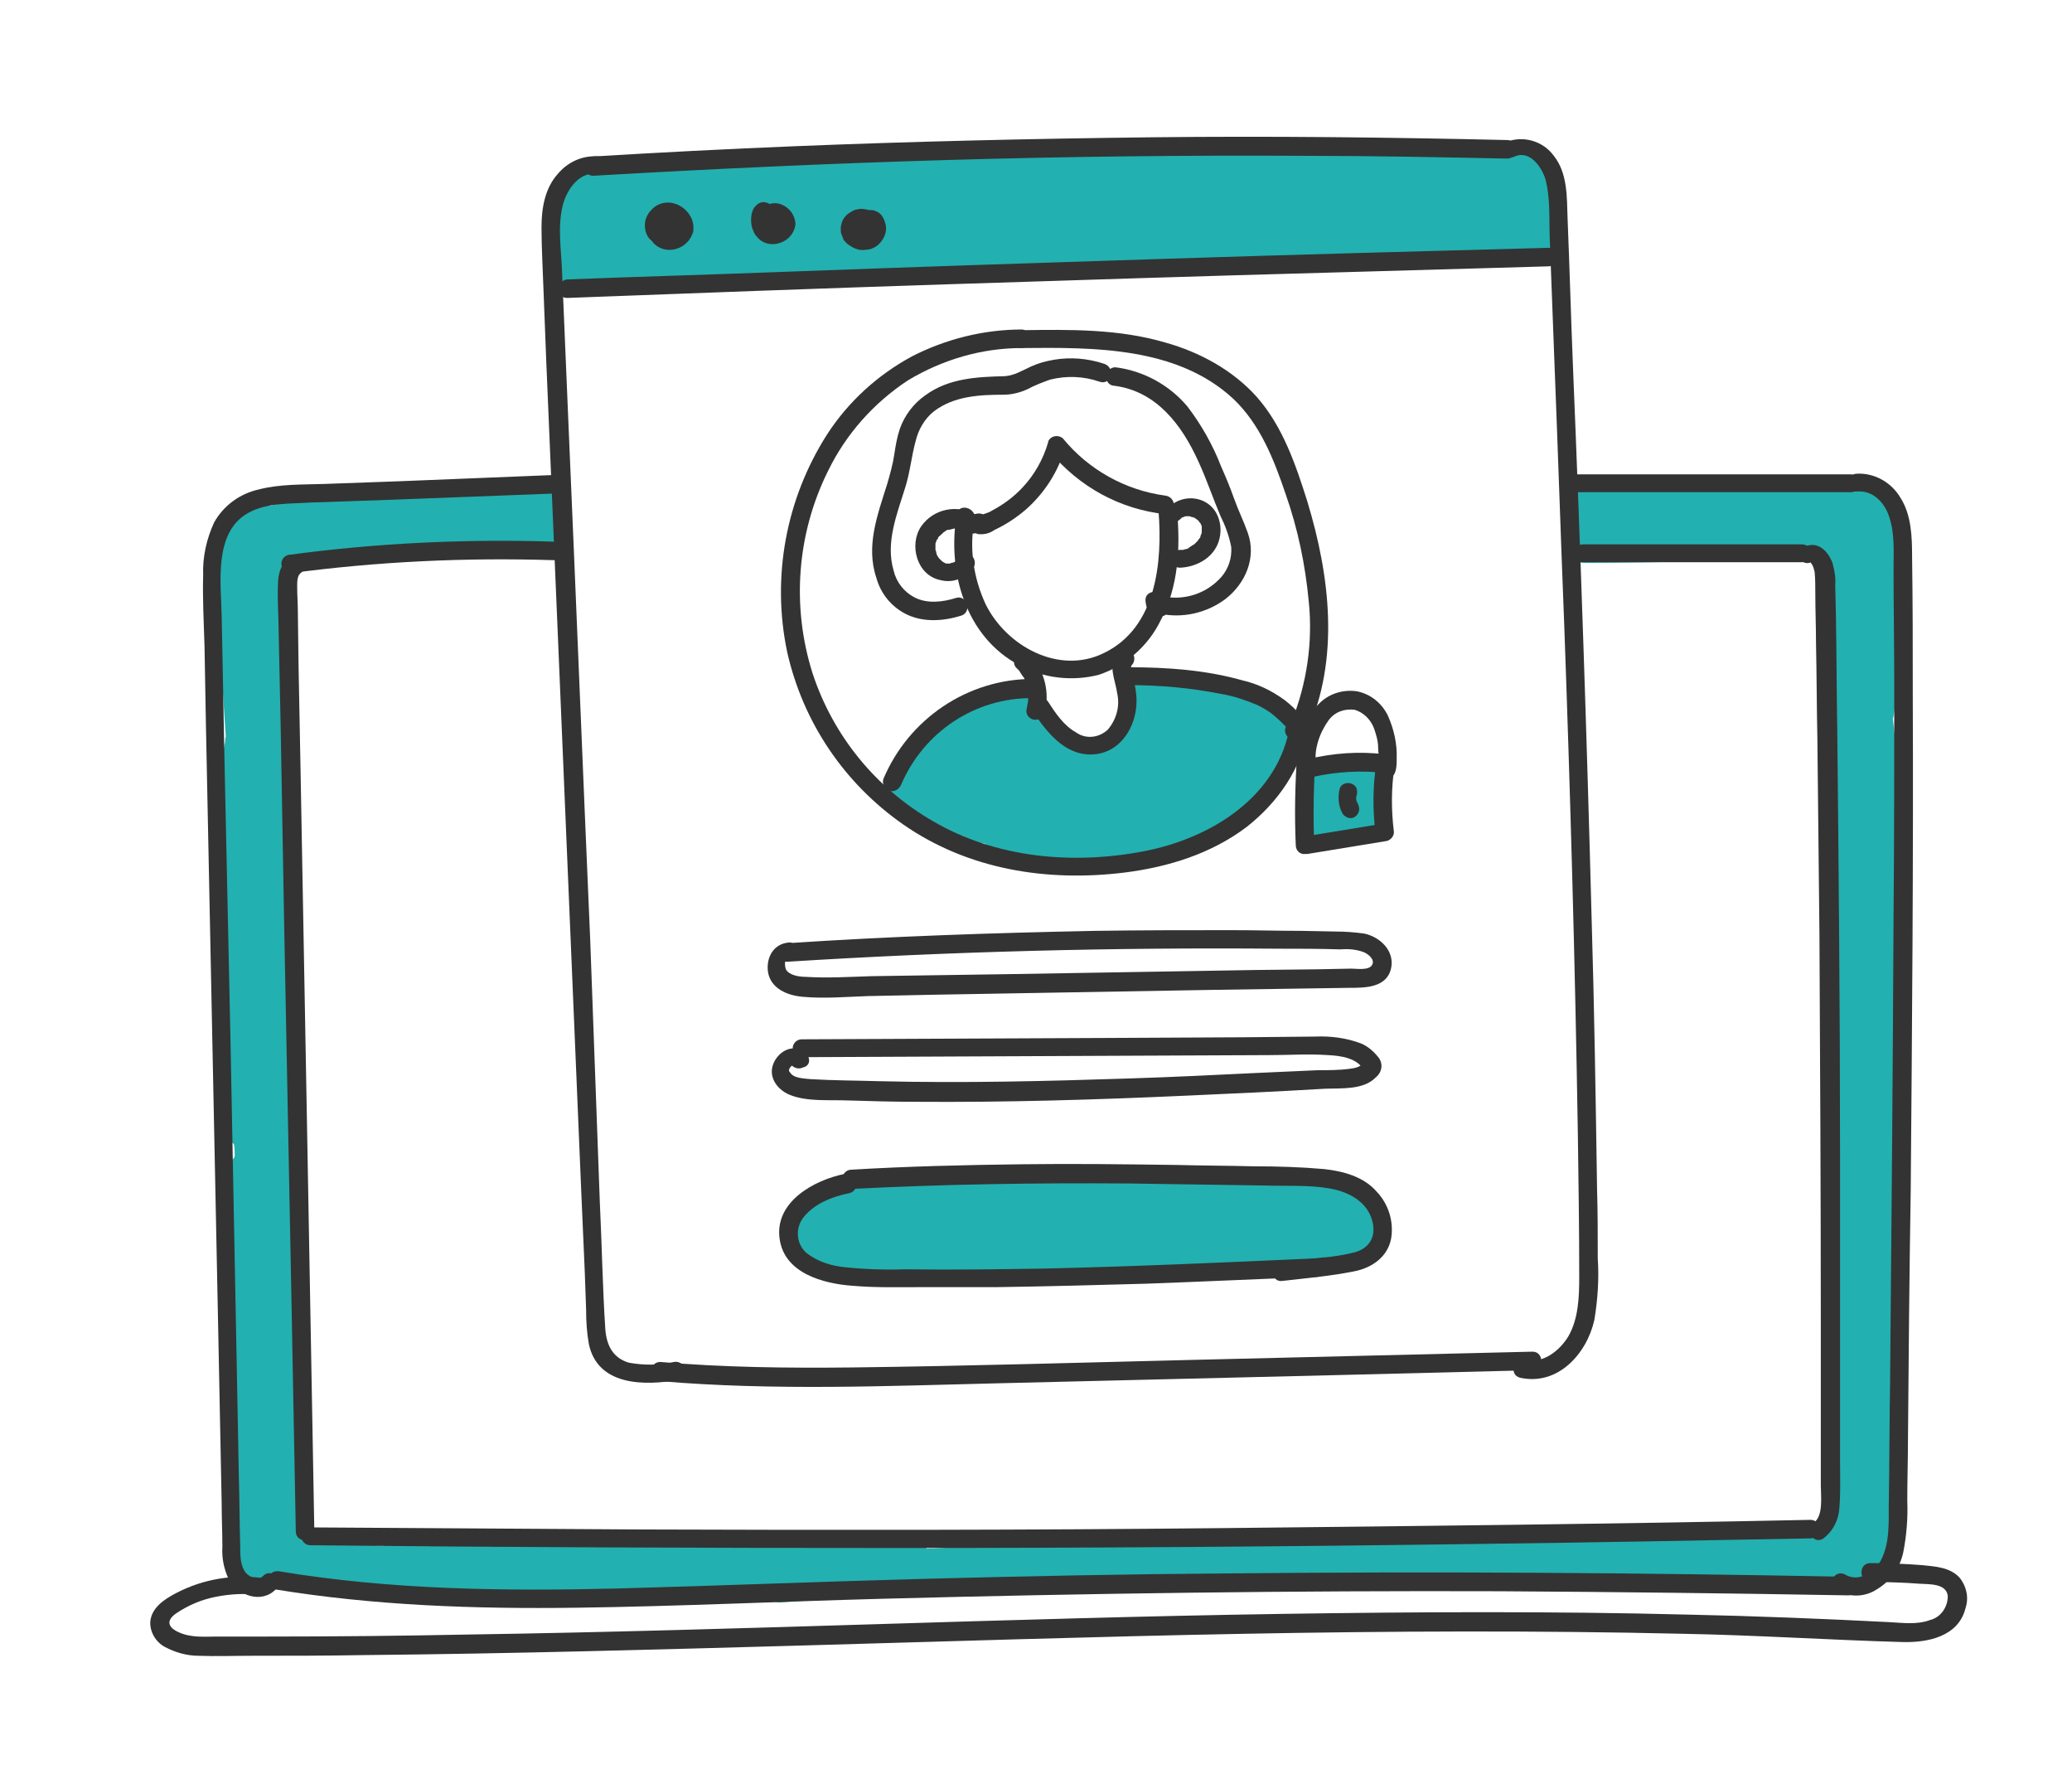
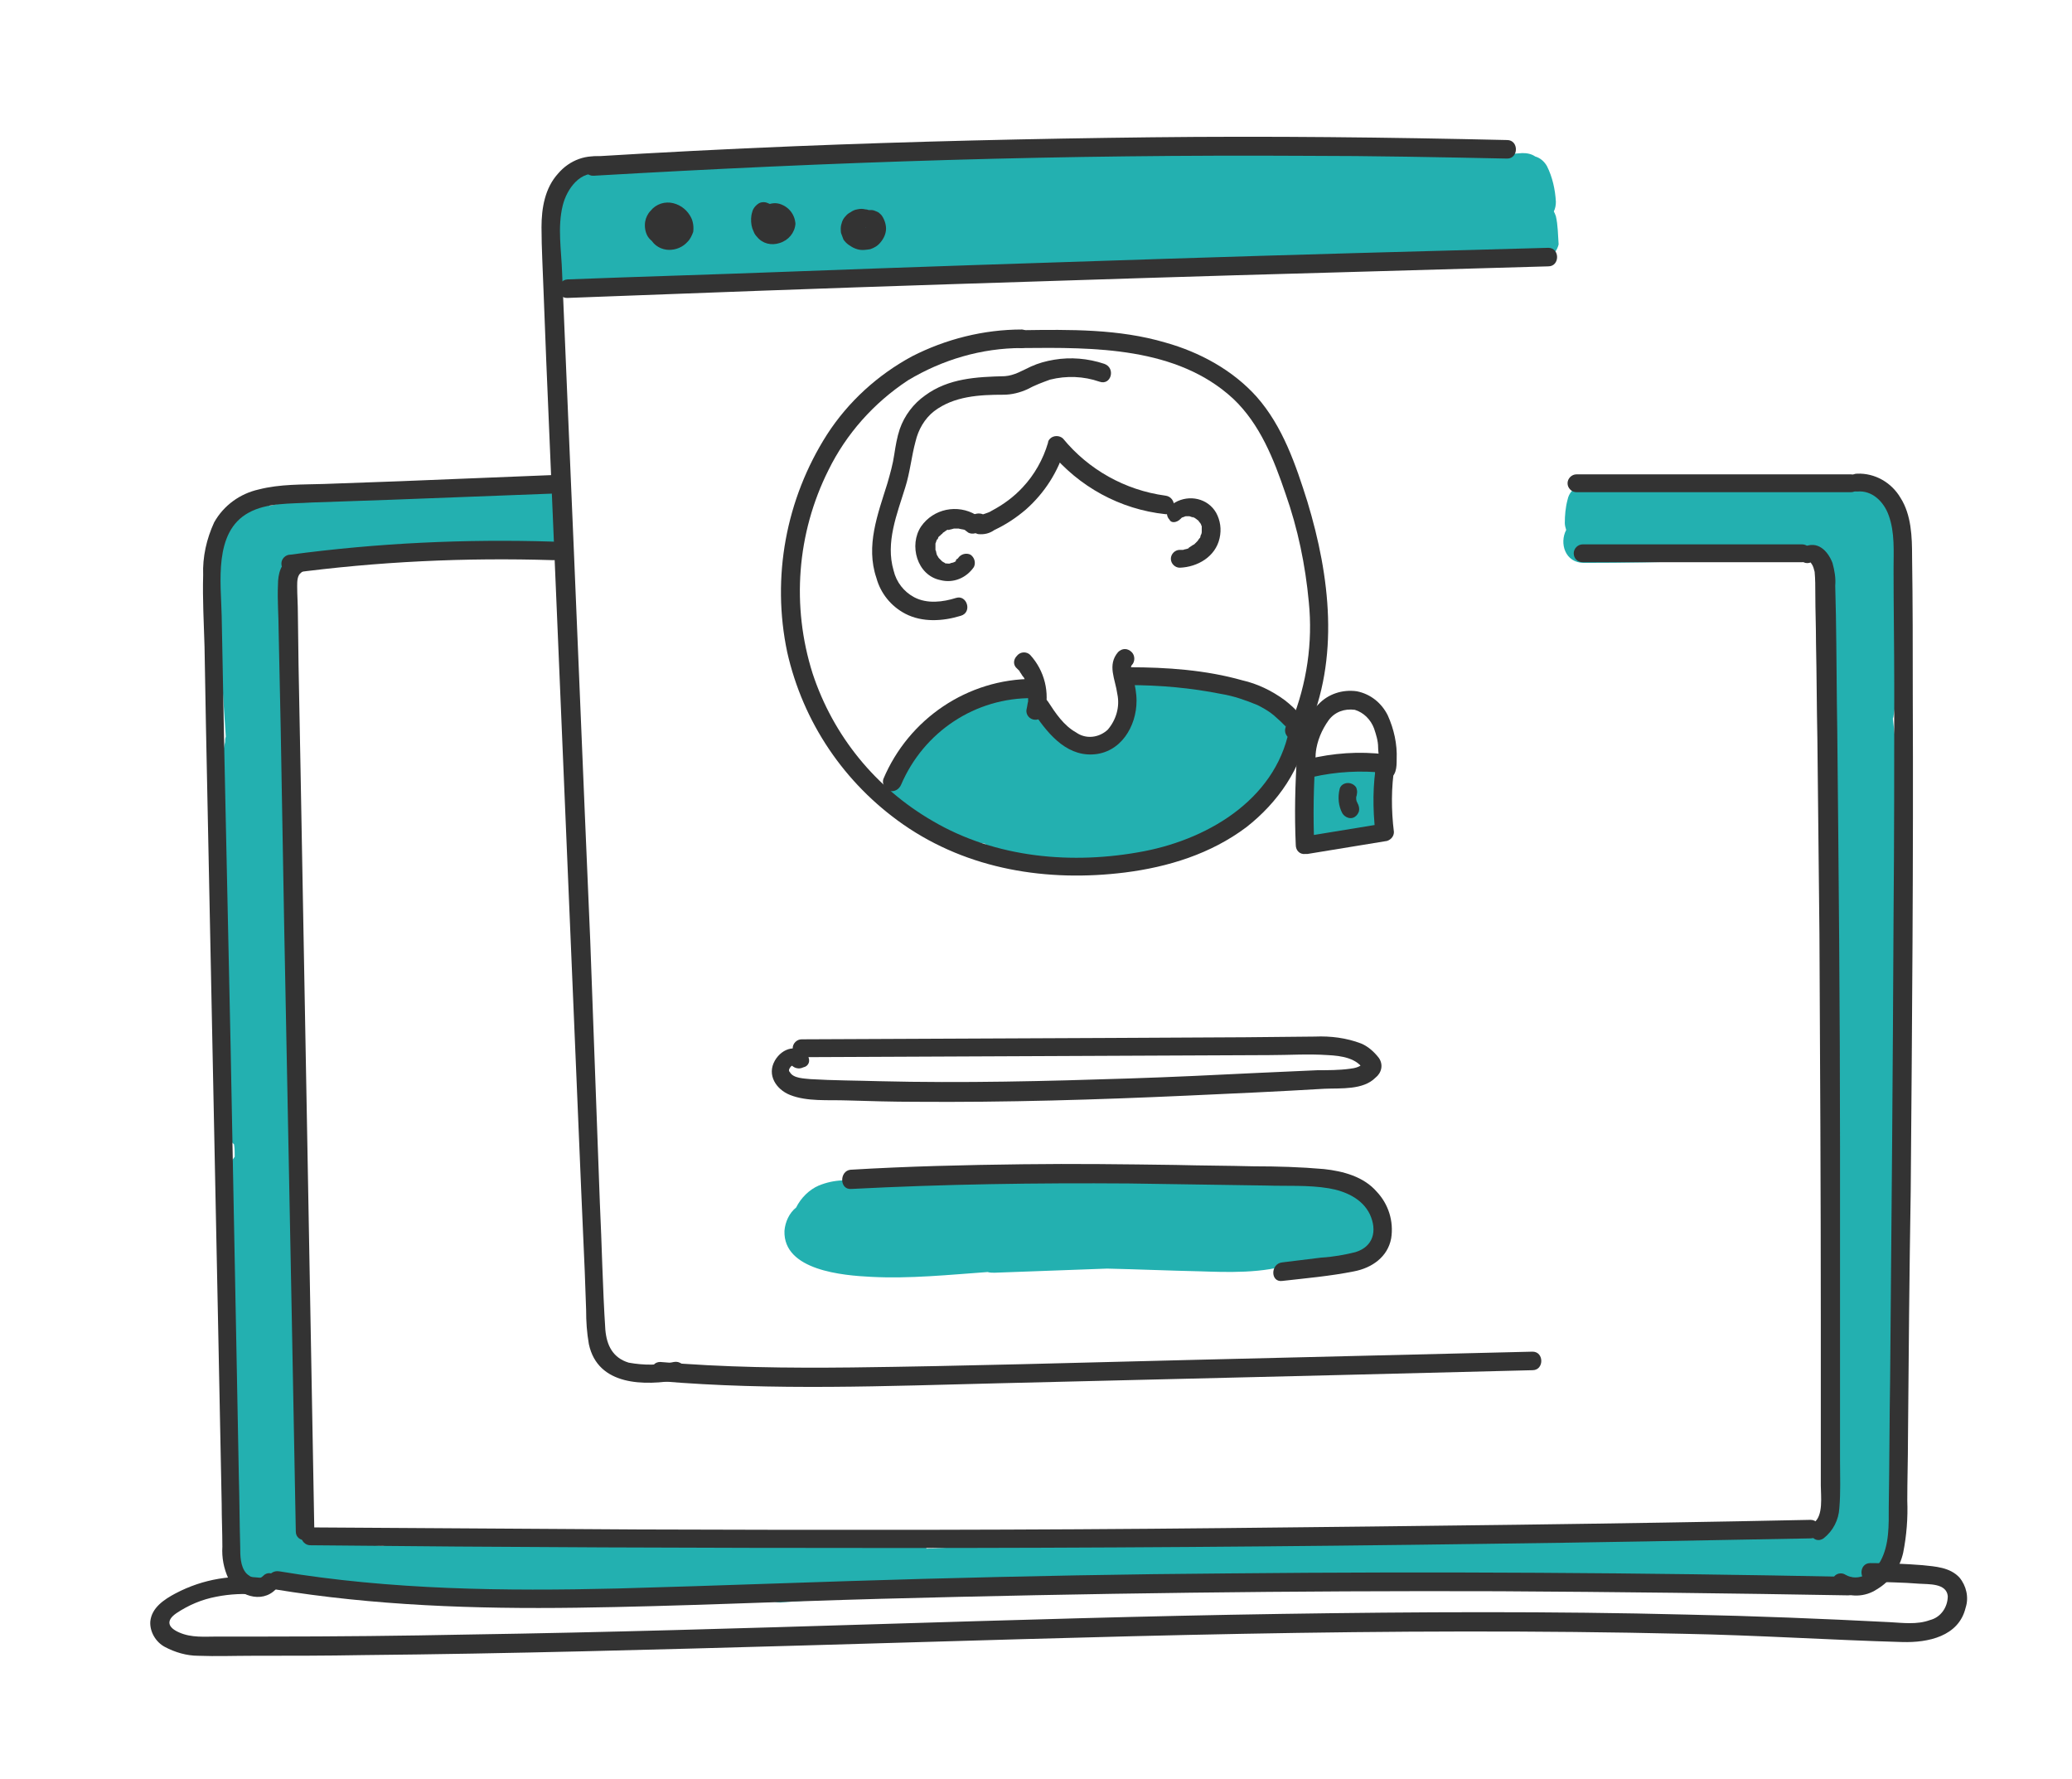
<svg xmlns="http://www.w3.org/2000/svg" version="1.1" id="레이어_1" x="0px" y="0px" viewBox="0 0 301.9 259.1" style="enable-background:new 0 0 301.9 259.1;" xml:space="preserve">
  <style type="text/css">
	.st0{fill:#23B0B0;}
	.st1{fill:#333333;}
</style>
  <g id="레이어_2_2_">
    <g id="레이어_1-2_1_">
      <path class="st0" d="M277.6,150.4c0.2-8.2,1.1-17-0.2-25.1c-0.1-0.8-0.6-1.5-1.3-1.9c0.3-3.3,0.4-6.6,0.5-9.8    c0.1-0.3,0.1-0.7,0.1-1c0-0.2,0-0.3-0.1-0.5c0-0.1,0-0.3,0-0.4l-0.8-7c0-0.1,0.1-0.2,0.1-0.4c0.9-5.3,1.4-10.7,1.4-16.1    c0-4.7,0.1-10.6-2.2-14.8c-1.4-2.5-4.4-3.8-6.8-2.1c-0.7-0.2-1.4-0.1-2,0.2l-33.7-0.7c-1.6-0.6-3.8,0-4.2,2    c-0.3,1.1-0.4,2.3-0.4,3.4c0,0.3,0.1,0.7,0.2,1c-1,1.9-0.2,4.8,2.6,4.8c11.6,0,23.2-0.4,34.8-1.1c0.1,0,0.1,0,0.2,0    c0.2,0.3,0.4,0.5,0.6,0.7l0.1,4.9c-0.5,10.7-0.7,21.5-0.6,32.2c0,0.8,0.4,1.6,1,2.1c0,5.1,0.4,10.3,0.8,15.4    c-0.4,0.5-0.6,1.2-0.6,1.9l0.2,52.8c0,0.4,0.1,0.8,0.2,1.1c-0.2,3.9-0.2,7.8-0.2,11.7c0,0.4,0.1,0.8,0.2,1.2c0,6-0.3,12-0.9,17.9    c-17.1,0.7-34.3,1.1-51.4,1.3c-0.6-0.7-1.5-1-2.4-0.9l-0.4-0.2c-0.4-0.1-0.7-0.2-1.1-0.2c-0.4,0-0.8,0.1-1.2,0.3    c-0.4,0.1-0.7,0.4-1,0.7c-0.2,0.2-0.4,0.5-0.5,0.8c-24.6-0.6-49.1-0.3-73.6,1c-0.1-0.4-0.3-0.8-0.5-1.1c-0.4-0.5-1-0.9-1.6-1.1    c-0.8-0.2-1.7-0.1-2.4,0.3l-0.3,0.2c-0.3,0-0.5,0.1-0.8,0.2c-0.2-0.1-0.4-0.1-0.6-0.1c-11.7-1-23.4-0.2-35.1,0.2    c-12.1,0.4-24.3,0.6-36.4,0.6c-0.5,0-1,0.1-1.5,0.4l-7.6-0.7c-0.7-0.2-1.5-0.4-2.2-0.5l-1-0.2c0,0,0-0.1,0-0.1    c-0.4-3.3-0.6-6.7-0.7-10.1c0-0.3,0-0.7,0-1c0-0.2,0-0.5-0.1-0.7c0-2.5,0-5.1,0.1-7.6c0.1-0.9-0.3-1.9-1.1-2.4    c0.2-7.8,0-15.6-0.4-23.4c0.2-0.4,0.4-0.9,0.4-1.4c1-21.5,0.7-43-0.9-64.4c-0.1-0.9-0.5-1.8-1.2-2.3c0-2.8,0-5.5,0.1-8.3    c0.8-6.6,1.4-13.1,1.7-19.7c8.5-0.7,17-1.7,25.4-2.9c0.4,0.6,1,1.1,1.8,1.2c2.7,0.4,5.4,0.5,8.2,0.2c0.7-0.1,1.3-0.3,1.8-0.8    c1.2-0.2,2.2-1.1,2.5-2.3l0.5-3.3c0.4-2.5-1.3-4.2-3.9-3.8c-0.7,0.1-1.4,0.2-2.2,0.3l0,0c-0.3-0.1-0.7-0.2-1.1-0.2    c-0.5-0.4-1.1-0.6-1.8-0.5c-0.7,0.1-1.4,0.2-2.1,0.3c-4,0.1-8.4,1.1-11.9,1.5c-0.5,0-0.9,0.2-1.3,0.4c-2.7-0.1-5.5-0.1-8.2-0.1    c-3.8-0.1-7.6,0.3-11.3,1.3c-1.1-1-2.6-1.2-3.9-0.6c-2.2,0.9-3.2,3.3-2.5,5.4c-0.9,0.6-1.4,1.6-1.4,2.7c0.3,8.7,0.8,17.4,1.4,26.1    c-0.1,0.3-0.1,0.5-0.1,0.8c-1.3,5.8-1.1,12.2-0.8,18.2c-0.9,11.7,0.4,23.4,1.6,35c-0.8,0.6-1.1,1.5-0.9,2.4v0.3    c0.1,1.1,0.6,2,1.4,2.7c0.1,0.6,0.1,1.2,0.1,1.8c-0.4,0.5-0.7,1.1-0.8,1.8c-1.2,9.7-0.3,19.4,0.4,29.1c0.7,9.7,0.7,19.5,0,29.3    c-0.2,3,3.2,3.8,5.1,2.3c0.9,0.4,1.9,0.3,2.7-0.3c0.1-0.1,0.2-0.1,0.3-0.2c2.9,0.8,5.8,1.2,8.7,1.4c0.2,0.1,0.4,0.1,0.7,0.1    c2.5,0.4,5,0.5,7.5,0.2c6,0.3,12,0.7,18,1c11.6,0.7,23.3,0.8,34.8-0.9c0.5,0.8,1.5,1.3,2.5,1.1c32.4-2.4,65-3.1,97.5-2.2    c0.6,0,1.2-0.1,1.7-0.5c12.4-0.1,24.8-0.4,37.2-0.7c2.2,1.8,6.3,1.9,8.9,1.9c3.9-0.2,7.8-0.8,11.6-1.8c0.6-0.1,1.2-0.5,1.6-0.9    h0.4c1.8-0.1,3.1-1.6,3-3.4c0-0.3-0.1-0.5-0.1-0.8c0-0.2,0-0.3,0-0.5c0-1.8-0.1-3.6-0.2-5.4c0.4-4.6,0.5-9.3,0.4-13.9    c0.7-0.6,1-1.5,0.9-2.4l-1-11.8c0-0.1,0-0.3,0-0.4c0-3.6,0-7.2-0.1-10.8c0.3-0.4,0.4-1,0.5-1.5    C276.9,168.7,277.3,159.5,277.6,150.4z" />
      <path class="st0" d="M226.7,31.5c-0.1-0.3-0.2-0.5-0.3-0.7c0.2-0.4,0.3-0.9,0.3-1.4c-0.1-1.8-0.5-3.6-1.3-5.2    c-0.4-0.7-1-1.2-1.7-1.4c-0.6-0.4-1.2-0.5-1.9-0.5l-1.3,0.1c-0.2,0-0.4-0.1-0.6-0.1c-0.4,0-0.9,0-1.3,0c-0.4-0.2-0.9-0.4-1.4-0.4    c-2.1,0-4.1,0-6.2,0.1c-1.7,0-3.4,0.1-5,0.2c-0.3-0.1-0.6-0.2-0.8-0.2c-17-1.1-34-1.1-51,0c-0.8,0-1.5,0.4-2,0.9l-8.2,0.1    c-0.8-0.9-1.9-1.3-3.1-1.1l-6.1,1c-0.5-0.9-1.5-1.5-2.5-1.5c-5.9-0.3-11.8,0-17.7,1c-0.5,0.1-0.9,0.3-1.3,0.6    c-0.4-0.1-0.9-0.2-1.3-0.1c-8.3,0.9-16.7,0.6-24.9,1.5c-1.7,0.1-3.3,1-4.2,2.4c-1.4,0.7-2,2.5-1.3,3.9c0,0.2-0.1,0.4-0.1,0.5    c-0.4,0.5-0.6,1.1-0.6,1.7c-0.1,1.3,0,2.5,0.4,3.8c-2.3,1.6-1.3,5.9,1.8,5.7l24.1-1.6c6.7,0.2,13.5,0.2,20.3-0.2    c0.9,0,1.7-0.4,2.3-1.1l7.2-0.6c0.2,0.2,0.4,0.4,0.6,0.5c0.6,0.6,1.4,1,2.2,1.1c11.1,0.9,22.9-1.3,34-2.3c2.9-0.3,5.9-0.4,9-0.6    c0.4,0.1,0.7,0.2,1.1,0.2l28.6-0.7l0,0c0.3,0.1,0.5,0.1,0.8,0.2c2.8,0.2,5.7,0.1,8.5-0.4c0.4,0.4,0.9,0.8,1.5,0.9    c1.7,0.4,3.4-0.5,3.8-2.2C227,34.2,227,32.8,226.7,31.5z" />
      <path class="st0" d="M188.7,104.9c-0.2-0.8-0.8-1.4-1.4-1.9c-0.7-0.4-1.6-0.5-2.4-0.3l-0.1,0.1c-0.3-0.1-0.5-0.3-0.8-0.4    c-0.2-0.1-0.3-0.1-0.5-0.1c-3.8-3.3-12.4-3.3-16.5-3.6c-1.8-0.1-2.9,1.5-3.1,3.1c-0.2,1.4-0.1,2.8,0.2,4.2    c-0.9,0.8-1.9,1.5-2.9,2.2c-0.3,0.1-0.6,0.3-0.8,0.4c-2,0-4.1-0.2-6.1-0.6c-0.4-0.4-0.8-0.8-1.2-1.2c-1.6-2.3-0.9-4.7-4.3-5.6    c-0.9-0.2-1.8-0.1-2.5,0.4h-0.2c-4.3,0.8-10.2,3.5-13,7.6c-0.6,0.8-1.2,1.6-1.6,2.6c-1.7,0.6-2.5,2.4-2,4c0.2,0.4,0.4,0.8,0.7,1.2    c3.8,3.6,8.4,5.2,13.3,5.9c2.1,1.7,5.2,1.8,7.8,2.1c3.6,0.6,7.3,0.6,10.9,0.1l0.6-0.1c6.3-0.7,13.4-2,18.7-5.4    c2.4-1.5,5.6-5,5.3-8.2c0.3-0.3,0.5-0.7,0.7-1.1C188.7,108.9,189.3,106.8,188.7,104.9z" />
      <path class="st0" d="M201.5,116.3c-0.1-0.2-0.1-0.3-0.1-0.4c0.7-1.4,0.1-3.2-1.2-4c-0.7-0.4-1.4-0.5-2.2-0.3    c-0.3-0.1-0.6-0.1-0.9-0.1c-0.4,0-0.8,0.1-1.2,0.3c-0.9-0.8-2.2-1-3.3-0.6h-0.2c-2,0.6-3.1,2.7-2.5,4.7c-0.1,0.6-0.2,1.3-0.2,2    c-0.1,2.1,1.1,4.7,3.7,4.5c0.7-0.1,1.3-0.3,1.9-0.7c0.4-0.1,0.9-0.3,1.2-0.6l0,0h0.4c0.6,0.5,1.4,0.7,2.2,0.5    c1.5-0.2,2.7-1.5,2.7-3.1C201.7,117.7,201.6,117,201.5,116.3z" />
      <path class="st0" d="M201.3,178.6c0-0.2,0.1-0.3,0.1-0.5c0.5-4.5-6.8-7.4-12-7c-1.8-0.1-3.6-0.1-5.4-0.1    c-16.6-1.1-33.2,0.6-49.8-0.4c-0.7-0.1-1.4,0.1-2,0.6c-2.1,0.1-4.1,0.5-6.1,1.2c-2.2-0.7-4.6-0.6-6.8,0.3    c-1.4,0.6-2.6,1.8-3.3,3.2c-1,0.8-1.6,2.1-1.7,3.4c-0.2,5.8,8.6,6.5,12.6,6.7c5.6,0.3,11.4-0.3,17-0.7c0.3,0.1,0.7,0.1,1,0.1    l16.4-0.6c4.5,0.1,9.1,0.3,13.7,0.4c3.3,0.1,9.3,0.4,13.4-1.2c1.1-0.1,2.2-0.2,3.3-0.4c2.2,0.2,4.3,0.2,6.5-0.1    c1.9-0.2,3.3-2,3-3.9C201.5,179.2,201.4,178.9,201.3,178.6z" />
      <path class="st1" d="M88,22.9c-2.5-0.5-5,0.4-6.7,2.4c-1.9,2.1-2.4,5-2.4,7.8c0,3.1,0.2,6.3,0.3,9.4l0.4,10.3l1.7,40.2l3.4,80.8    l0.5,11.4l0.2,5.6c0,1.7,0.1,3.3,0.4,5c1.3,6.1,8.1,6.1,13.1,5.2c1.7-0.3,1-2.9-0.7-2.6c-2.2,0.5-4.4,0.5-6.6,0.1    c-2.3-0.7-3.2-2.5-3.4-4.8c-0.4-6.1-0.5-12.3-0.8-18.5L86,137c-1.1-25.3-2.1-50.6-3.2-75.9l-0.9-21.4c-0.1-3.2-0.7-6.6,0.1-9.8    c0.6-2.4,2.6-5.2,5.4-4.5C89.1,25.9,89.8,23.3,88,22.9L88,22.9z" />
      <path class="st1" d="M86.5,25.6c17.3-1,34.5-1.8,51.8-2.3s34.6-0.7,51.9-0.6c9.8,0,19.6,0.2,29.4,0.4c1.7,0,1.7-2.7,0-2.7    C202.3,20,185,19.8,167.7,20c-17.3,0.2-34.6,0.6-51.9,1.3c-9.8,0.4-19.6,0.9-29.4,1.5C84.8,23,84.8,25.7,86.5,25.6L86.5,25.6z" />
-       <path class="st1" d="M220.7,22.8c2.2-1,4,1.6,4.5,3.4c0.7,2.7,0.5,5.7,0.6,8.4l0.7,18.5c0.5,12.5,0.9,25,1.4,37.5    c0.9,24.8,1.6,49.7,2,74.6c0.1,6.9,0.2,13.9,0.2,20.8c0,2.9-0.1,6.1-1.6,8.7c-1.3,2.1-3.7,4-6.3,3.4c-1.7-0.4-2.4,2.2-0.7,2.6    c5.5,1.2,9.7-3.5,10.8-8.4c0.5-3,0.7-6,0.5-9c0-3.3,0-6.7-0.1-10c-0.2-13.2-0.4-26.5-0.8-39.7c-0.7-26.6-1.6-53.3-2.7-79.9    c-0.3-7.3-0.5-14.6-0.8-22c-0.1-3,0-6.5-2-9c-1.6-2.2-4.5-3-7-2C217.8,21.1,219.2,23.5,220.7,22.8z" />
      <path class="st1" d="M96.2,201.2c16.5,1.4,33,0.7,49.5,0.3l49.6-1.2l28-0.7c1.7,0,1.7-2.7,0-2.7l-49.6,1.2    c-16.5,0.4-33.1,0.9-49.6,1.1c-9.3,0.1-18.7,0-27.9-0.8C94.5,198.4,94.5,201,96.2,201.2z" />
      <path class="st1" d="M82.7,43.4c18.6-0.7,37.1-1.4,55.8-2c18.6-0.6,37.1-1.2,55.6-1.7c10.5-0.3,21-0.6,31.5-0.9    c1.7,0,1.7-2.7,0-2.7c-18.6,0.5-37.2,1-55.8,1.6s-37.1,1.2-55.6,1.9c-10.5,0.4-21,0.7-31.5,1.1C81,40.8,81,43.5,82.7,43.4    L82.7,43.4z" />
      <path class="st1" d="M97.5,30.1c-1.1,0-2.1,0.7-2.6,1.6c-0.5,1-0.6,2.1-0.1,3.1c0.5,1,1.6,1.6,2.7,1.6c1,0,2-0.4,2.7-1.2    c0.4-0.4,0.6-0.9,0.8-1.4c0.1-0.7,0-1.5-0.3-2.1c-0.5-1-1.4-1.8-2.6-2.1c-1.2-0.3-2.5,0.1-3.3,1.1c-0.4,0.4-0.7,1-0.8,1.6    c-0.1,0.7,0,1.4,0.3,2c0.6,1.1,1.9,1.6,3.1,1.3c1.2-0.2,2.1-1.3,2.1-2.5c0-0.5-0.3-0.9-0.7-1.2c-0.1-0.1-0.2-0.1-0.3-0.2l0.3,0.2    c-0.4-0.4-0.9-0.8-1.5-1c-0.9-0.2-1.8,0.1-2.2,0.9c-0.4,0.8-0.1,1.8,0.7,2.3c0.7,0.5,1.7,0.2,2.2-0.5c0.1-0.1,0.1-0.2,0.2-0.4    c0.2-0.7-0.2-1.5-0.9-1.7c-0.7-0.2-1.5,0.2-1.7,0.9c0,0,0,0,0,0.1l0.1-0.3l0,0l0.2-0.3v0l0.3-0.2l0,0l0.3-0.1h-0.1l0.4-0.1h-0.1    l0.4,0.1h-0.1l0.3,0.1l-0.3-0.1l0.3,0.2L97,31.7l0.2,0.3c0,0,0,0,0-0.1l0.1,0.3c0,0,0,0,0-0.1v0.3v0l-0.1,0.4c0,0,0-0.1,0-0.1    l-0.1,0.3c0,0,0-0.1,0-0.1L97,33.3c0,0,0.1-0.1,0.1-0.1l-0.3,0.2l0.1-0.1l-0.3,0.1h0.1l-0.3,0h0.2l-0.4,0c0.1,0,0.2,0,0.3,0.1    l-0.3-0.1c0.1,0.1,0.2,0.1,0.3,0.2l-0.3-0.2c0.3,0.3,0.7,0.6,1.1,0.8L96.7,33c0,0.1,0,0.2,0,0.2v-0.4c0,0.1,0,0.2-0.1,0.3l0.1-0.3    c0,0.1-0.1,0.2-0.1,0.2l0.2-0.3c-0.1,0.1-0.1,0.2-0.2,0.2l0.3-0.2c-0.1,0.1-0.2,0.1-0.3,0.2l0.3-0.1c-0.1,0.1-0.3,0.1-0.4,0.1h0.4    c-0.2,0-0.3,0-0.5,0h0.4c-0.1,0-0.2,0-0.4-0.1l0.3,0.1c-0.1,0-0.2-0.1-0.3-0.2l0.3,0.2c-0.1-0.1-0.1-0.1-0.2-0.2l0.2,0.3    c-0.1-0.1-0.1-0.2-0.2-0.3l0.1,0.3c0-0.1-0.1-0.2-0.1-0.3l0,0.4c0-0.2,0-0.3,0-0.5l0,0.4c0-0.2,0.1-0.3,0.1-0.5l-0.1,0.3    c0.1-0.2,0.2-0.3,0.3-0.5l-0.2,0.3c0.1-0.2,0.3-0.3,0.4-0.4l-0.3,0.2c0.1-0.1,0.3-0.2,0.5-0.3l-0.3,0.1c0.1-0.1,0.3-0.1,0.5-0.1    l-0.4,0c0.2,0,0.4,0,0.5,0l-0.4,0c0.2,0,0.4,0.1,0.6,0.2l-0.3-0.1c0.2,0.1,0.4,0.1,0.6,0.3l-0.3-0.2c0.2,0.1,0.3,0.3,0.5,0.5    L98,32.5c0.1,0.2,0.2,0.4,0.3,0.5l-0.1-0.3c0.1,0.2,0.1,0.4,0.2,0.5v-0.3c0,0.2,0,0.3,0,0.5v-0.4c0,0.1-0.1,0.3-0.1,0.4l0.1-0.3    c-0.1,0.1-0.2,0.3-0.2,0.4l0.2-0.3c-0.1,0.1-0.2,0.3-0.4,0.4l0.3-0.2c-0.2,0.1-0.3,0.2-0.5,0.3l0.3-0.1c-0.2,0.1-0.4,0.1-0.6,0.2    l0.4,0c-0.2,0-0.4,0-0.6,0l0.4,0.1c-0.2,0-0.3-0.1-0.5-0.1l0.3,0.1c-0.1-0.1-0.2-0.1-0.4-0.2l0.3,0.2c-0.1-0.1-0.2-0.2-0.3-0.3    l0.2,0.3c-0.1-0.1-0.1-0.2-0.2-0.3l0.1,0.3c-0.1-0.1-0.1-0.3-0.1-0.4l0.1,0.4c0-0.2,0-0.4,0-0.5v0.4c0-0.2,0.1-0.4,0.2-0.6    l-0.1,0.3c0.1-0.2,0.2-0.3,0.3-0.5L97.2,33c0.1-0.1,0.2-0.2,0.3-0.3l-0.3,0.2c0.1-0.1,0.2-0.1,0.3-0.2l-0.3,0.1    c0.1-0.1,0.3-0.1,0.4-0.1l-0.4,0h0.2c0.7,0,1.3-0.6,1.3-1.3C98.9,30.7,98.3,30.1,97.5,30.1L97.5,30.1z" />
      <path class="st1" d="M109.7,33.1c0,0.5,0.2,1,0.6,1.4c0.3,0.3,0.7,0.5,1.1,0.6c0.2,0.1,0.4,0.1,0.6,0.1c0.2,0,0.3,0,0.4-0.1    c0.2-0.1,0.5-0.2,0.7-0.4c0.2-0.2,0.4-0.4,0.5-0.7c0.3-0.5,0.4-1,0.3-1.6c0-0.6-0.2-1.1-0.5-1.6c-0.4-0.5-0.9-1-1.5-1.2    c-0.4-0.2-0.9-0.2-1.3,0c-0.5,0.3-0.9,0.8-1,1.3c-0.2,0.6-0.2,1.3-0.1,1.9c0.1,0.6,0.4,1.2,0.8,1.7c0.8,1,2.1,1.3,3.3,0.9    c1.3-0.4,2.2-1.5,2.3-2.8c-0.1-1.4-1-2.5-2.3-2.9c-0.7-0.2-1.4-0.1-2.1,0.3c-0.6,0.3-0.9,0.9-1.1,1.5c-0.1,0.5-0.1,1.1,0,1.6    c0.2,0.6,0.6,1.2,1.1,1.6c1.2,0.7,2.8,0.4,3.5-0.8c0-0.1,0.1-0.1,0.1-0.2c0.2-0.4,0.3-0.8,0.3-1.3c0-0.3-0.1-0.7-0.4-0.9l-0.3-0.2    c-0.2-0.1-0.4-0.2-0.7-0.2H114l0.4,0.1c-0.1,0-0.2-0.1-0.3-0.1l0.3,0.1c-0.2-0.1-0.4-0.3-0.7-0.4c-0.3-0.2-0.7-0.3-1.1-0.3    c-0.5,0-1,0.2-1.3,0.6c-0.4,0.4-0.6,0.9-0.5,1.5c0.1,0.6,0.5,1.1,1.1,1.3c0.4,0.1,0.8,0.1,1.1-0.1c0.4-0.2,0.8-0.6,0.9-1    c0.2-0.6-0.1-1.3-0.7-1.7c-0.6-0.4-1.5-0.2-1.9,0.4c-0.4,0.6-0.2,1.5,0.4,1.9c0,0,0.1,0,0.1,0h0l-0.3-0.2l0,0l-0.2-0.3l0,0    l-0.1-0.3l0,0v-0.4l0,0V32l0,0l0.1-0.3l0,0l0.2-0.3l0,0l0.3-0.2l-0.1,0.1l0.3-0.1H112l0.4,0h-0.1l0.4,0h-0.1l0.3,0.1l0,0l0.3,0.2    l0,0l0.2,0.3l0,0l0.1,0.3c0,0,0,0,0,0l0,0.4v0l0,0.4c0,0,0,0,0-0.1l-0.1,0.3l0.1-0.1l-0.2,0.3l0.1-0.1l-0.3,0.2    c0,0,0.1-0.1,0.1-0.1l-0.3,0.1c0.1,0,0.2-0.1,0.2-0.1l-0.3,0h0.2l-0.3-0.1l0.2,0.1l-0.3-0.1c0.2,0.1,0.4,0.2,0.6,0.3    c0.4,0.2,0.8,0.3,1.2,0.3l-1.3-1.3c0,0.1,0,0.2,0,0.2v-0.4c0,0.1,0,0.2-0.1,0.3l0.1-0.3c-0.1,0.1-0.1,0.2-0.2,0.3l0.2-0.3    c-0.1,0.1-0.1,0.2-0.2,0.2l0.3-0.2c-0.1,0.1-0.2,0.1-0.3,0.2l0.3-0.1c-0.1,0-0.2,0.1-0.3,0.1h0.4h-0.3h0.4c-0.1,0-0.2,0-0.3-0.1    l0.3,0.1c-0.1,0-0.2-0.1-0.3-0.2l0.3,0.2c-0.1-0.1-0.1-0.1-0.2-0.2l0.2,0.3c-0.1-0.1-0.2-0.2-0.2-0.4l0.1,0.3    c-0.1-0.1-0.1-0.3-0.1-0.4l0,0.3c0-0.1,0-0.3,0-0.4l-0.1,0.4c0-0.1,0.1-0.2,0.1-0.4l-0.1,0.3c0-0.1,0.1-0.2,0.1-0.3l-0.2,0.3    c0.1-0.1,0.1-0.1,0.2-0.2l-0.3,0.2c0.1-0.1,0.2-0.1,0.3-0.2l-0.3,0.1c0.1,0,0.2-0.1,0.3-0.1l-0.4,0.1c0.1,0,0.2,0,0.4,0h-0.4    c0.1,0,0.3,0.1,0.4,0.1l-0.4-0.1c0.2,0.1,0.3,0.1,0.4,0.3l-0.3-0.2c0.1,0.1,0.2,0.2,0.3,0.3l-0.2-0.3c0.1,0.1,0.2,0.2,0.2,0.4    l-0.1-0.3c0.1,0.1,0.1,0.3,0.1,0.4l0-0.4c0,0.1,0,0.2,0,0.3l0-0.3c0,0.1,0,0.2-0.1,0.3l0.1-0.3c-0.1,0.1-0.1,0.3-0.2,0.4l0.2-0.3    c-0.1,0.1-0.2,0.2-0.3,0.3l0.3-0.2c-0.1,0.1-0.3,0.2-0.5,0.3L113,33c-0.2,0.1-0.3,0.1-0.5,0.1l0.4,0c-0.2,0-0.4,0-0.5,0l0.4,0.1    c-0.1,0-0.3-0.1-0.4-0.1l0.3,0.1c-0.1-0.1-0.3-0.1-0.4-0.2l0.3,0.2c-0.1-0.1-0.2-0.2-0.3-0.3l0.2,0.3c-0.1-0.1-0.2-0.3-0.3-0.4    l0.1,0.3c-0.1-0.2-0.1-0.4-0.2-0.6l0.1,0.4c0-0.2,0-0.4,0-0.6v0.4c0-0.2,0.1-0.4,0.2-0.6l-0.1,0.3c0.1-0.1,0.1-0.2,0.2-0.3    l-1.2,0.7h0.2l-0.4,0c0.1,0,0.2,0,0.3,0.1l-0.3-0.1c0.1,0,0.2,0.1,0.3,0.2l-0.3-0.2c0.1,0.1,0.2,0.2,0.3,0.3l-0.2-0.3    c0.1,0.1,0.2,0.3,0.3,0.4l-0.1-0.3c0.1,0.2,0.1,0.3,0.1,0.5l0-0.4c0,0.2,0,0.3,0,0.5v-0.4c0,0.1-0.1,0.3-0.1,0.4l0.1-0.3    c0,0.1-0.1,0.2-0.2,0.3l0.2-0.3c-0.1,0.1-0.1,0.2-0.2,0.2l0.6-0.3h0l0.4,0h-0.2l0.3,0c-0.1,0-0.1,0-0.2-0.1l0.3,0.1l-0.2-0.1    l0.3,0.2c-0.1,0-0.1-0.1-0.2-0.2l0.2,0.3c0-0.1-0.1-0.1-0.1-0.2l0.1,0.3c0-0.1,0-0.1-0.1-0.2l0,0.4v0c0-0.4-0.2-0.7-0.4-0.9    c-0.3-0.3-0.6-0.4-0.9-0.4c-0.4,0-0.7,0.1-1,0.4C109.8,32.4,109.7,32.7,109.7,33.1z" />
      <path class="st1" d="M124.9,30.7c-0.7,0-1.3,0.3-1.7,0.8c-0.2,0.2-0.4,0.5-0.5,0.8c-0.1,0.3-0.2,0.6-0.2,1c0,0.3,0,0.6,0.1,0.8    c0.1,0.3,0.2,0.5,0.3,0.8c0.2,0.3,0.5,0.6,0.8,0.8c0.3,0.2,0.5,0.3,0.8,0.3c1.3,0.3,2.7-0.3,3.4-1.5c0.2-0.4,0.3-0.8,0.4-1.2    c0-0.1,0-0.2,0-0.3c0-0.2,0-0.4-0.1-0.6c-0.2-0.7-0.7-1.2-1.3-1.6c-0.3-0.2-0.5-0.3-0.8-0.3c-0.4-0.1-0.8-0.1-1.2,0    c-0.7,0.1-1.3,0.6-1.7,1.2c-0.3,0.5-0.5,1.1-0.5,1.7c0,0.6,0.2,1.2,0.5,1.7c0.4,0.6,1,1,1.7,1.2c0.6,0.2,1.3,0.1,1.9,0    c0.6-0.2,1.1-0.5,1.5-1c0.5-0.6,0.8-1.3,0.8-2c0-0.7-0.3-1.5-0.7-2c-0.2-0.2-0.4-0.4-0.7-0.5c-0.2-0.1-0.5-0.2-0.7-0.2    c-0.3,0-0.5,0-0.8,0c-0.7,0.1-1.3,0.6-1.7,1.2c-0.2,0.3-0.3,0.7-0.3,1.1c0,0.3,0.1,0.6,0.2,0.9c0.2,0.3,0.5,0.5,0.8,0.6    c0.2,0,0.4,0.1,0.6,0.1l1,0.1c0.4,0,0.7-0.1,0.9-0.4c0.2-0.3,0.4-0.6,0.4-0.9c0-0.4-0.1-0.7-0.4-0.9c-0.3-0.2-0.6-0.4-0.9-0.4    l-1.2-0.1l1.2,0.7l0,0l0.1,0.3l-0.1-0.2l0.1,0.4c0-0.1,0-0.1,0-0.2l-0.1,0.4c0-0.1,0-0.1,0.1-0.2l-0.1,0.3c0-0.1,0.1-0.1,0.1-0.2    l-0.2,0.3c0.1-0.1,0.1-0.2,0.2-0.2l-0.3,0.2c0.1-0.1,0.2-0.1,0.3-0.2l-0.3,0.1c0.1,0,0.2-0.1,0.3-0.1h-0.4h0.2h-0.4    c0.1,0,0.2,0,0.2,0.1l-0.3-0.1l0.2,0.1L126,33c0.1,0.1,0.2,0.1,0.2,0.2L126,33c0.1,0.1,0.1,0.2,0.2,0.3l-0.1-0.3    c0.1,0.1,0.1,0.3,0.1,0.4l-0.1-0.3c0,0.2,0,0.3,0,0.5l0.1-0.4c0,0.1-0.1,0.3-0.1,0.4l0.1-0.3c-0.1,0.1-0.1,0.3-0.2,0.4l0.2-0.3    c-0.1,0.1-0.2,0.2-0.3,0.3l0.3-0.2c-0.2,0.1-0.3,0.2-0.5,0.3l0.3-0.1c-0.2,0.1-0.4,0.1-0.5,0.2l0.4-0.1c-0.2,0-0.3,0-0.5,0    l0.4,0.1c-0.1,0-0.3-0.1-0.4-0.1l0.3,0.1c-0.1-0.1-0.2-0.1-0.3-0.2l0.3,0.2c-0.1-0.1-0.2-0.2-0.3-0.3l0.2,0.3    c-0.1-0.1-0.1-0.2-0.2-0.3l0.1,0.3c-0.1-0.2-0.1-0.3-0.1-0.5v0.4c0-0.2,0-0.3,0-0.5l-0.1,0.4c0-0.1,0.1-0.3,0.1-0.4l-0.1,0.3    c0.1-0.1,0.1-0.2,0.2-0.3l-0.2,0.3c0.1-0.1,0.2-0.2,0.3-0.3l-0.3,0.2c0.1-0.1,0.2-0.1,0.3-0.2l-0.3,0.1l0.3-0.1l-0.3,0    c0.1,0,0.3,0,0.4,0l-0.4,0c0.1,0,0.3,0.1,0.4,0.1l-0.3-0.1c0.1,0.1,0.3,0.1,0.4,0.2l-0.3-0.2c0.1,0.1,0.2,0.2,0.3,0.3l-0.2-0.3    c0.1,0.1,0.1,0.2,0.2,0.3l-0.1-0.3c0,0.1,0.1,0.2,0.1,0.3l-0.1-0.4c0,0.1,0,0.2,0,0.3v-0.4c0,0.1,0,0.2-0.1,0.3l0.1-0.3    c-0.1,0.1-0.1,0.3-0.2,0.4l0.2-0.3c-0.1,0.1-0.2,0.2-0.3,0.3l0.3-0.2c-0.1,0.1-0.3,0.2-0.4,0.3l0.3-0.1c-0.2,0.1-0.3,0.1-0.5,0.1    l0.4,0c-0.1,0-0.3,0-0.4,0l0.4,0.1c-0.1,0-0.2-0.1-0.4-0.1l0.3,0.1c-0.1,0-0.2-0.1-0.3-0.2l0.3,0.2c-0.1-0.1-0.2-0.1-0.2-0.2    l0.2,0.3c-0.1-0.1-0.1-0.2-0.2-0.3l0.1,0.3c0-0.1-0.1-0.2-0.1-0.4v0.4c0-0.1,0-0.3,0-0.4v0.4c0-0.1,0.1-0.3,0.1-0.4l-0.1,0.3    c0.1-0.1,0.1-0.2,0.2-0.3l-0.2,0.3c0.1-0.1,0.1-0.1,0.2-0.2l-0.2,0.1c0.1-0.1,0.2-0.1,0.3-0.2l-0.3,0.1c0.1,0,0.2-0.1,0.3-0.1    l-0.4,0h0.2c0.7,0,1.3-0.6,1.3-1.3C126.2,31.3,125.6,30.7,124.9,30.7z" />
-       <path class="st1" d="M123.1,171c-4.5,0.9-10.3,4.1-9.5,9.5c0.7,5,6.4,6.5,10.6,6.8c3.4,0.3,6.9,0.2,10.3,0.2s7.1,0,10.7,0    c7.3-0.1,14.5-0.3,21.8-0.5c8.3-0.3,16.6-0.7,24.9-1c1.7-0.1,1.7-2.8,0-2.7c-13.3,0.6-26.6,1.2-40,1.5c-6.7,0.1-13.3,0.2-20,0.1    c-2.9,0.1-5.9,0-8.8-0.3c-2-0.2-3.9-0.8-5.5-2c-1.6-1.3-1.8-3.7-0.5-5.3c0,0,0,0,0,0c1.6-2,4.2-3,6.7-3.5    C125.5,173.3,124.8,170.7,123.1,171L123.1,171z" />
      <path class="st1" d="M124,173.2c13.5-0.7,27-0.9,40.5-0.8c6.7,0.1,13.4,0.2,20,0.3c3,0.1,6.1-0.1,9.1,0.4c2.4,0.4,4.9,1.5,6,3.8    c1.1,2.4,0.5,4.7-2.1,5.5c-1.6,0.4-3.3,0.7-5,0.8l-5.7,0.7c-1.7,0.2-1.7,2.9,0,2.7c3.5-0.4,7-0.7,10.5-1.4    c2.6-0.5,4.9-2.1,5.4-4.8c0.4-2.5-0.4-5-2.1-6.8c-1.9-2.2-4.9-3-7.7-3.3c-3.4-0.3-6.8-0.4-10.2-0.4c-3.8-0.1-7.6-0.1-11.4-0.2    c-7.4-0.1-14.8-0.2-22.3-0.1c-8.4,0.1-16.8,0.3-25.1,0.8C122.3,170.6,122.3,173.3,124,173.2L124,173.2z" />
      <path class="st1" d="M148.9,48c-5.6,0-11.1,1.4-16,3.9c-5,2.7-9.3,6.6-12.4,11.4c-6,9.4-8.1,20.8-5.8,31.7    c2.3,10.2,8.3,19.1,16.9,25.1c9.5,6.6,21,8.4,32.3,7c6.3-0.8,12.5-2.7,17.7-6.6c4.6-3.6,8.1-8.6,9-14.4c0.3-1.7-2.3-2.4-2.6-0.7    c-1.6,10.6-11.5,16.7-21.3,18.6c-10.4,2-21.6,1-30.8-4.4c-8.3-4.8-14.5-12.4-17.5-21.5c-3.1-9.8-2.3-20.4,2.3-29.6    c2.6-5.3,6.6-9.8,11.6-13.1c5-3,10.7-4.7,16.6-4.7c0.7,0,1.3-0.6,1.3-1.3S149.5,48,148.9,48L148.9,48z" />
      <path class="st1" d="M148.9,50.7c10.5-0.1,22.6-0.2,30.8,7.4c3.9,3.7,5.9,8.8,7.6,13.8c1.8,5.1,2.9,10.4,3.4,15.8    c0.6,5.9-0.3,11.9-2.5,17.4c-0.7,1.6,1.6,2.9,2.3,1.4c4.7-10.6,3.3-22.5,0-33.4c-1.7-5.4-3.6-11-7.4-15.3    c-3.5-3.9-8.3-6.5-13.3-7.9c-6.8-2-13.9-1.9-20.9-1.8c-0.7,0-1.3,0.6-1.3,1.3S148.2,50.8,148.9,50.7L148.9,50.7z" />
-       <path class="st1" d="M139.4,74.9c-1.4,8.3,1.2,17.8,9.1,22c3.5,1.9,7.7,2.4,11.6,1.4c3.9-1.3,7.2-4.2,9-7.9    c2.6-4.9,2.9-10.6,2.4-16c-0.1-1.7-2.8-1.7-2.7,0c0.6,7.5-0.3,17-7.9,20.7c-6.6,3.3-14.3-1-17.3-7.1c-1.8-3.9-2.4-8.2-1.6-12.4    C142.3,74,139.7,73.2,139.4,74.9L139.4,74.9z" />
      <path class="st1" d="M172,75.6c0.1-0.1,0.1-0.1,0.2-0.2c0.1-0.1-0.1,0.1-0.1,0.1l0.1-0.1l0.3-0.1c0,0,0.2-0.1,0,0    c-0.2,0.1,0,0,0,0s0.2-0.1,0.3-0.1h0.1c0.1,0-0.1,0-0.2,0c0.1,0,0.2,0,0.3,0h0.3c0.2,0-0.3-0.1,0,0l0.3,0.1l0.3,0.1    c0,0-0.2-0.1-0.1-0.1c0,0,0.1,0.1,0.2,0.1l0.3,0.2c0.2,0.1-0.2-0.2,0,0s0.2,0.1,0.2,0.2c0,0,0.1,0.1,0.1,0.1c-0.1,0-0.1-0.2,0-0.1    c0.1,0.2,0.1,0.2,0.2,0.3s0.1,0.3,0.1,0.1s0,0.1,0.1,0.2c0,0.1,0.1,0.2,0.1,0.3c0.1,0.3,0-0.2,0,0.1c0,0.1,0,0.2,0,0.3    s0,0.2,0,0.3c0,0.3,0-0.2,0,0.1c0,0.2-0.1,0.4-0.2,0.6s0.1-0.2,0,0.1c0,0.1-0.1,0.2-0.2,0.3c0,0-0.2,0.3-0.2,0.3    c0,0,0.2-0.2,0.1-0.1l-0.1,0.1c0,0-0.5,0.5-0.5,0.5s0.2-0.2,0,0l-0.2,0.1l-0.3,0.2l-0.3,0.2c-0.1,0.1,0.1,0,0.1,0l-0.2,0.1    c-0.2,0.1-0.5,0.1-0.7,0.2h-0.2c-0.2,0,0.3,0,0.1,0h-0.4c-0.7,0-1.3,0.6-1.3,1.3s0.6,1.3,1.3,1.3c2.6-0.1,5.2-1.6,5.8-4.3    c0.3-1.3,0.1-2.6-0.5-3.7c-1.2-2.1-3.9-2.7-6-1.5c-0.3,0.2-0.6,0.4-0.8,0.6c-0.5,0.5-0.5,1.4,0,1.9    C170.6,76.2,171.4,76.2,172,75.6L172,75.6L172,75.6z" />
      <path class="st1" d="M142.2,75c-2.7-1.6-6.2-0.9-8,1.7c-1.8,2.7-0.6,7.1,2.8,7.8c1.9,0.5,3.8-0.3,4.9-1.9c0.3-0.6,0.1-1.4-0.5-1.8    c-0.6-0.3-1.4-0.1-1.8,0.5c0,0-0.2,0.2,0,0.1c0.2-0.1,0,0-0.1,0c-0.1,0-0.2,0.2-0.3,0.3c-0.1,0.1,0.3-0.2,0.1,0l-0.1,0.1l-0.2,0.1    c-0.3,0.2,0.2-0.1,0,0s-0.5,0.1-0.7,0.2c0.3-0.1,0.2,0,0.1,0h-0.2c-0.1,0-0.3,0-0.4,0c0.2-0.1,0.3,0,0.1,0c-0.1,0-0.2,0-0.2-0.1    l-0.3-0.1c-0.3-0.1,0.2,0.1,0.1,0l-0.2-0.1c0,0-0.1-0.1-0.1-0.1c-0.3-0.2,0,0,0,0s-0.3-0.3-0.3-0.3l-0.1-0.1c-0.2-0.2,0.2,0.3,0,0    c-0.1-0.1-0.1-0.2-0.2-0.3c0-0.1-0.1-0.1-0.1-0.2c-0.2-0.3,0.1,0.2,0,0c-0.1-0.3-0.1-0.5-0.2-0.8c0.1,0.3,0,0.2,0,0.1    c0-0.1,0-0.2,0-0.3c0-0.2,0-0.3,0-0.4s0-0.3,0-0.1c0,0.2,0,0,0-0.1c0-0.1,0.1-0.2,0.1-0.3l0.1-0.3c0-0.1,0.1-0.1,0,0.1    c0.1-0.1,0.2-0.3,0.2-0.4c0.1-0.1,0.1-0.2,0.2-0.3c-0.1,0.2-0.2,0.2,0,0.1l0.1-0.1c0.1-0.1,0.2-0.2,0.2-0.2c0.1,0,0.1-0.1,0.2-0.2    c-0.1,0.1-0.2,0.2,0,0c0.2-0.1,0.4-0.3,0.6-0.4c0,0,0.3-0.1,0.1,0h0.1l0.4-0.1c0.1,0,0.3-0.1,0.4-0.1c0.1,0,0.2,0-0.1,0    c0.1,0,0.2,0,0.2,0h0.6c0.1,0,0.3,0.1,0,0c0.3,0.1,0.6,0.1,0.9,0.2c0.1,0,0.1,0.1-0.1,0c0.1,0,0.1,0.1,0.2,0.1    c0.1,0.1,0.3,0.2,0.4,0.3c0.6,0.3,1.4,0.1,1.8-0.5c0.3-0.6,0.1-1.4-0.5-1.8L142.2,75z" />
      <path class="st1" d="M160.9,53c-2.4-0.8-4.9-1-7.3-0.6c-1.2,0.2-2.3,0.5-3.4,1c-1.3,0.6-2.4,1.3-3.8,1.4    c-4.1,0.1-8.2,0.3-11.6,2.8c-1.7,1.2-3,2.9-3.7,4.9c-0.4,1.2-0.6,2.4-0.8,3.7c-0.2,1.4-0.6,2.8-1,4.2c-1.4,4.5-3.2,9.1-1.6,13.8    c0.6,2.2,2.1,4.1,4.2,5.2c2.5,1.3,5.5,1.1,8.1,0.3c1.7-0.5,0.9-3.1-0.7-2.6c-1.9,0.6-4.2,0.9-6.1-0.1c-1.5-0.8-2.6-2.2-3-3.9    c-1.2-4.1,0.5-8.2,1.7-12.1c0.7-2.2,0.9-4.5,1.5-6.7c0.4-1.7,1.3-3.3,2.7-4.4c2.9-2.2,6.6-2.4,10.1-2.4c1.2,0,2.4-0.3,3.5-0.8    c1.1-0.6,2.2-1,3.3-1.4c2.4-0.6,4.9-0.5,7.2,0.3C161.9,56.2,162.6,53.6,160.9,53L160.9,53z" />
-       <path class="st1" d="M162.4,56.2c6.1,0.8,9.8,5.7,12.2,11c1.2,2.6,2.1,5.3,3.2,7.9c0.7,1.4,1.3,3,1.6,4.6c0.1,1.6-0.4,3.1-1.4,4.3    c-2.1,2.4-5.3,3.5-8.4,2.9c-0.7-0.2-1.4,0.2-1.7,0.9l1.7-0.3c-0.1-1.7-2.8-1.7-2.7,0c0.1,1,0.4,2.1,1.6,2.3    c0.9,0.2,1.8-0.3,2.1-1.3l-1.6,0.9c3.3,0.7,6.8-0.1,9.5-2.1c3-2.3,4.6-6.1,3.3-9.7c-0.6-1.7-1.4-3.3-2-5s-1.2-3.1-1.9-4.7    c-1.2-3.1-2.9-6.1-4.9-8.7c-2.6-3.1-6.4-5.2-10.5-5.7c-0.7,0-1.3,0.6-1.3,1.3C161.1,55.6,161.7,56.2,162.4,56.2L162.4,56.2z" />
      <path class="st1" d="M141.2,76.1c0,0.8,0.5,1.5,1.3,1.7c0.9,0.1,1.7-0.1,2.4-0.6c1.7-0.8,3.2-1.8,4.6-3c2.7-2.4,4.7-5.5,5.7-9    l-2.2,0.6c4.2,5.1,10.2,8.4,16.8,9.1c1.7,0.2,1.7-2.5,0-2.7c-5.9-0.8-11.2-3.8-14.9-8.3c-0.5-0.5-1.4-0.5-1.9,0    c-0.2,0.2-0.3,0.4-0.3,0.6c-0.7,2.4-2,4.7-3.7,6.5c-1.3,1.4-2.8,2.5-4.5,3.4c-0.3,0.2-0.6,0.3-0.9,0.4l-0.3,0.1    c-0.5,0.1-0.4,0.2,0.2,0.3l0.4,0.9v-0.2C143.9,74.4,141.2,74.4,141.2,76.1L141.2,76.1z" />
      <path class="st1" d="M148.2,97.4c0.1,0.1,0.2,0.2,0.3,0.3c0.1,0.1,0.1,0.1,0.1,0.2c-0.2-0.2,0,0,0,0c0.2,0.2,0.3,0.5,0.5,0.7    c0.1,0.1,0.2,0.3,0.2,0.4c0,0.1,0.1,0.1,0.1,0.2c0-0.1-0.1-0.2,0,0c0.1,0.3,0.2,0.6,0.3,0.9c0,0.1,0.1,0.3,0.1,0.4    c0,0.1,0,0.1,0,0.2c0,0.2,0-0.2,0,0c0,0.3,0,0.6,0,0.9c0,0.1,0,0.3,0,0.4v0.2c0,0.2,0,0.1,0,0c-0.1,0.3-0.1,0.6-0.2,1    c-0.2,0.7,0.2,1.4,0.9,1.6c0.7,0.2,1.4-0.2,1.7-0.9c0.8-3,0-6.2-2.1-8.5c-0.5-0.5-1.4-0.5-1.9,0.1    C147.6,96.1,147.6,96.9,148.2,97.4L148.2,97.4z" />
      <path class="st1" d="M162.9,95c-1.6,1.9-0.4,3.9-0.1,6.1c0.4,1.9-0.2,3.8-1.4,5.2c-1.3,1.2-3.2,1.4-4.6,0.4c-1.8-1-3-2.8-4.1-4.5    c-0.4-0.6-1.2-0.8-1.8-0.5c-0.6,0.4-0.8,1.2-0.5,1.8c2,3,4.7,6.6,8.8,6.4c4.1-0.2,6.4-4.1,6.4-7.8c0-1.1-0.2-2.2-0.5-3.3    c-0.1-0.5-0.5-1.6-0.2-1.9c0.5-0.5,0.5-1.4,0-1.9C164.3,94.4,163.5,94.4,162.9,95L162.9,95z" />
      <path class="st1" d="M150.5,98.9c-9.5,0-18.1,5.8-21.8,14.6c-0.2,0.7,0.2,1.4,0.9,1.7c0.7,0.2,1.4-0.2,1.7-0.9    c3.3-7.7,10.8-12.7,19.2-12.6c0.7,0,1.3-0.6,1.3-1.3S151.2,98.9,150.5,98.9L150.5,98.9z" />
      <path class="st1" d="M164.4,99.8c4.6,0,9.1,0.4,13.6,1.3c1.8,0.3,3.5,0.9,5.2,1.6c0.8,0.4,1.7,0.9,2.4,1.5c0.3,0.3,0.7,0.6,1,0.9    c0.2,0.2,0.3,0.3,0.5,0.5c0.5,0.4,0,0.4,0.5-0.1c-0.5,0.5-0.5,1.4,0.1,1.9c0.5,0.5,1.3,0.5,1.8,0c1.9-1.9-0.9-4.3-2.3-5.4    c-1.9-1.4-4-2.4-6.2-2.9c-5.3-1.5-11-1.9-16.5-1.9c-0.7,0-1.3,0.6-1.3,1.3S163.7,99.9,164.4,99.8L164.4,99.8z" />
-       <path class="st1" d="M114.9,137.3c-2.2,0.2-3.3,2.2-3,4.3c0.4,2.4,2.8,3.4,5,3.6c3.2,0.3,6.5,0,9.6-0.1l9.8-0.2l40.2-0.7l20.1-0.3    c2.3,0,5.5,0,6.1-2.9c0.5-2.5-1.6-4.5-3.9-5c-1.4-0.2-2.8-0.3-4.1-0.3l-5.1-0.1c-3.3,0-6.7-0.1-10-0.1c-6.7,0-13.3,0-20,0.1    c-15,0.3-29.9,0.8-44.9,1.8c-1.7,0.1-1.7,2.8,0,2.7c23.8-1.5,47.6-2.1,71.5-1.9c3,0,6.1,0,9.1,0.1c1.2-0.1,2.3,0,3.4,0.4    c0.7,0.3,1.7,1.1,1.2,1.9c-0.5,0.8-2.3,0.5-3,0.5l-4.9,0.1l-9,0.1l-35.7,0.6l-20.3,0.3c-3.2,0.1-6.4,0.3-9.6,0.1    c-0.9,0-2.4-0.2-2.9-1.1c-0.1-0.3-0.3-1.4,0.2-1.5C116.6,139.8,116.6,137.1,114.9,137.3L114.9,137.3z" />
      <path class="st1" d="M117.7,153.8c-1.4-1.8-3.7-1.2-4.8,0.7c-1.2,2.1,0.2,4.2,2.2,5c2.5,1,5.6,0.7,8.3,0.8c3.3,0.1,6.7,0.2,10,0.2    c13.2,0.1,26.4-0.3,39.6-0.9c6.7-0.3,13.3-0.6,20-1c2.4-0.1,5.6,0.2,7.4-1.6c0.9-0.7,1.2-1.9,0.5-2.9c0,0,0,0,0,0    c-0.7-0.9-1.6-1.7-2.6-2.1c-2.1-0.8-4.4-1.1-6.7-1l-10.2,0.1l-19.6,0.1l-45,0.2c-0.7,0-1.3,0.6-1.3,1.3s0.6,1.3,1.3,1.3l68.1-0.3    c2.9,0,5.7-0.2,8.6,0c1.9,0.1,4.3,0.4,5.3,2.3v-1.4c-0.4,0.8-1.3,1-2.2,1.1c-1.5,0.2-3.1,0.2-4.6,0.2l-8.9,0.4    c-6.1,0.3-12.3,0.6-18.5,0.8c-12.2,0.4-24.3,0.7-36.5,0.4c-3.3-0.1-6.7-0.1-10-0.3c-0.9-0.1-2.5-0.1-3-1c-0.2-0.2-0.2-0.4,0.1-0.8    c0.3-0.3,0.3,0,0-0.4c0.4,0.6,1.2,0.8,1.8,0.5C117.9,155.3,118.1,154.5,117.7,153.8L117.7,153.8z" />
      <path class="st1" d="M191.7,109.7c0.2-1.8,0.9-3.4,1.9-4.8c0.9-1.2,2.3-1.7,3.8-1.5c1.3,0.4,2.3,1.4,2.8,2.7    c0.3,0.9,0.6,1.8,0.6,2.8c0,0.5,0.1,1,0.1,1.5c0,0.2,0,0.4,0,0.7s0,0.3,0,0.4c0,0.3,0,0.2,0.1-0.3l0.6-0.3h-0.1h0.7l0.3,0.2    l0.3,0.6v-0.1v0.6l-0.3,0.6l0.1-0.1c1.3-1.2-0.6-3.1-1.9-1.9c-0.6,0.6-0.6,1.6,0,2.3c0.3,0.3,0.8,0.5,1.3,0.4    c1.5-0.2,1.5-1.8,1.5-2.9c0.1-2.2-0.4-4.4-1.3-6.4c-0.9-1.8-2.5-3.1-4.5-3.5c-2.1-0.3-4.2,0.4-5.6,1.9c-1.8,1.7-2.6,4.1-3,6.4    c-0.2,0.7,0.2,1.4,0.9,1.6C190.7,110.7,191.5,110.3,191.7,109.7L191.7,109.7z" />
      <path class="st1" d="M189,109.8c-0.3,4.4-0.4,8.9-0.2,13.3c0,0.8,0.6,1.4,1.4,1.3c0.1,0,0.2,0,0.3,0l11.6-1.9c0.6-0.2,1-0.7,1-1.3    c-0.4-3.2-0.4-6.5,0.1-9.6c0.2-0.7-0.3-1.5-1-1.7c-0.1,0-0.2,0-0.3,0c-3.8-0.5-7.7-0.2-11.4,0.7c-1.7,0.4-1,3,0.7,2.6    c3.5-0.8,7.1-1,10.7-0.6l-1.3-1.7c-0.6,3.4-0.6,6.9-0.2,10.4l1-1.3l-11.6,1.9l1.7,1.3c-0.2-4.4-0.1-8.9,0.2-13.3    c0-0.7-0.6-1.3-1.3-1.3C189.7,108.4,189.1,109,189,109.8L189,109.8z" />
      <path class="st1" d="M195.2,114.9c-0.3,1.2-0.2,2.5,0.4,3.6c0.4,0.6,1.2,0.9,1.8,0.5c0.3-0.2,0.5-0.5,0.6-0.8c0.1-0.4,0-0.7-0.1-1    c-0.1-0.1-0.1-0.3-0.2-0.4l0.1,0.3c-0.1-0.3-0.2-0.5-0.2-0.8v0.4c0-0.3,0-0.6,0-0.9v0.4c0-0.2,0.1-0.3,0.1-0.5    c0.1-0.4,0-0.7-0.1-1c-0.4-0.6-1.2-0.8-1.8-0.5C195.6,114.3,195.3,114.5,195.2,114.9L195.2,114.9z" />
      <path class="st1" d="M80.6,69.2l-22.3,0.9l-11.1,0.4c-3.1,0.1-6.4,0-9.5,0.8c-2.7,0.6-5.1,2.3-6.5,4.8c-1.1,2.4-1.7,5-1.6,7.7    c-0.1,3.5,0.1,6.9,0.2,10.4l0.2,11.2c0.6,29.5,1.2,59.1,1.8,88.6l0.5,25.1c0,2,0.1,4.1,0.1,6.2c-0.1,1.6,0.2,3.2,0.9,4.7    c1.3,2.4,4.8,3.7,6.9,1.5c1.2-1.3-0.7-3.2-1.9-1.9c-0.7,0.7-1.8,0.2-2.4-0.4c-0.9-1-0.9-2.6-0.9-3.9c-0.1-3.4-0.1-6.8-0.2-10.2    l-0.4-21.1l-0.8-41.6l-0.9-42.1l-0.4-20.6c-0.1-4.8-1.2-12.2,3.9-15c2.7-1.5,6.1-1.3,9.2-1.5L57,72.8l23.6-0.9    C82.3,71.8,82.3,69.1,80.6,69.2L80.6,69.2z" />
      <path class="st1" d="M42.3,83.5c12.7-1.7,25.5-2.3,38.3-1.9c1.7,0.1,1.7-2.6,0-2.7c-12.8-0.4-25.6,0.2-38.3,1.9    c-0.7,0-1.3,0.6-1.3,1.3C41,82.9,41.6,83.5,42.3,83.5z" />
      <path class="st1" d="M42.4,81.2c-1.5,0.8-1.9,2.4-1.9,4c-0.1,2.3,0.1,4.6,0.1,6.8l0.3,14.1l0.5,28.4l1.1,56.6l0.6,32    c0,1.7,2.7,1.7,2.7,0l-1-55.5l-1-55l-0.3-15.7l-0.1-7.6c0-1.3-0.1-2.6-0.1-3.9c0-0.7,0-1.6,0.6-2c0.6-0.4,0.9-1.2,0.5-1.8    C43.9,81,43.1,80.8,42.4,81.2L42.4,81.2z" />
      <path class="st1" d="M229.7,71.7h40c0.7,0,1.3-0.6,1.3-1.3s-0.6-1.3-1.3-1.3h-40c-0.7,0-1.3,0.6-1.3,1.3S229,71.7,229.7,71.7    L229.7,71.7z" />
      <path class="st1" d="M270.6,71.6c2.2-0.2,3.9,1.5,4.6,3.5c0.9,2.5,0.7,5.2,0.7,7.8c0,5.7,0.1,11.3,0.1,17c0,11.2,0,22.3-0.1,33.5    c-0.1,22.5-0.3,44.9-0.5,67.4c-0.1,6.2-0.1,12.5-0.2,18.7c0,2.6,0.1,5.5-1.2,7.9c-1,1.7-3.2,3.1-5.1,2c-0.6-0.4-1.5-0.2-1.8,0.5    c-0.4,0.6-0.2,1.5,0.5,1.8l0,0c1.9,1,4.1,1,5.9-0.2c2-1.2,3.3-3.1,3.8-5.3c0.5-2.5,0.7-5.1,0.6-7.6c0-3,0.1-6,0.1-9    c0.1-12,0.2-24.1,0.4-36.1c0.2-24.1,0.4-48.2,0.3-72.3c0-6.7,0-13.4-0.1-20.1c0-2.9-0.1-6.1-1.7-8.6c-1.3-2.2-3.7-3.6-6.3-3.5    C268.9,69,268.9,71.7,270.6,71.6L270.6,71.6z" />
      <path class="st1" d="M230.6,81.9h32c0.7,0,1.3-0.6,1.3-1.3s-0.6-1.3-1.3-1.3h-32c-0.7,0-1.3,0.6-1.3,1.3S229.8,81.9,230.6,81.9z" />
      <path class="st1" d="M263.9,81.9c-0.2,0.1-0.2-0.2,0.1,0.3c0.2,0.3,0.3,0.7,0.4,1.1c0.1,1.1,0.1,2.1,0.1,3.2    c0,2.4,0.1,4.8,0.1,7.2c0.1,4.6,0.1,9.2,0.2,13.9c0.1,9.5,0.2,18.9,0.3,28.4c0.1,18.9,0.2,37.7,0.2,56.6c0,5.2,0,10.4,0,15.7v8.1    c0,1.5,0.4,4.4-1,5.4c-1.4,1-0.1,3.3,1.4,2.3c1.4-1.1,2.2-2.7,2.3-4.4c0.2-2.3,0.1-4.6,0.1-6.9c0-5.1,0-10.1,0-15.2    c0-10.1,0-20.3,0-30.4c0-20.2-0.2-40.4-0.4-60.6c-0.1-5.7-0.1-11.3-0.2-17l-0.1-4.3c0.1-1.1-0.1-2.2-0.4-3.3    c-0.7-1.8-2.2-3.3-4.2-2.3C261.1,80.3,262.4,82.6,263.9,81.9L263.9,81.9z" />
      <path class="st1" d="M45.2,225.1c28.5,0.3,56.9,0.4,85.4,0.4c28.5,0,56.9-0.2,85.4-0.6c16-0.2,31.9-0.5,47.8-0.8    c1.7,0,1.7-2.7,0-2.7c-28.5,0.6-56.9,0.9-85.4,1.2s-56.9,0.3-85.4,0.2c-15.9-0.1-31.9-0.2-47.8-0.3c-0.7,0-1.3,0.6-1.3,1.3    S44.5,225.1,45.2,225.1L45.2,225.1z" />
      <path class="st1" d="M39.9,231.5c14.6,2.4,29.4,2.9,44.1,2.7c14.8-0.2,29.6-0.9,44.4-1.3c30-0.8,60.1-1.2,90.1-1.1    c16.9,0.1,33.9,0.3,50.8,0.6c1.7,0,1.7-2.7,0-2.7c-30-0.6-60.1-0.8-90.1-0.5c-14.9,0.1-29.9,0.4-44.8,0.8    c-14.8,0.4-29.7,1-44.5,1.4c-16.4,0.4-33,0.2-49.2-2.5C38.9,228.6,38.2,231.2,39.9,231.5L39.9,231.5z" />
      <path class="st1" d="M38.4,229.9c-4.4-0.6-8.8,0.1-12.8,2.2c-1.7,0.9-3.5,2.1-3.7,4.1c-0.1,1.5,0.8,3,2.1,3.7    c1.5,0.8,3.2,1.3,4.9,1.3c2.6,0.1,5.3,0,7.9,0c5.4,0,10.7,0,16.1-0.1c21.4-0.2,42.7-0.8,64.1-1.4s42.7-1.3,64.1-1.7    s42.9-0.5,64.3,0c10.6,0.2,21.2,0.9,31.8,1.2c3.7,0.1,8.2-0.8,9.2-5c0.5-1.5,0.1-3.2-0.9-4.4c-1.4-1.5-3.5-1.6-5.4-1.8    c-2.5-0.2-5.1-0.3-7.6-0.3c-1.7,0-1.7,2.7,0,2.7c2.4,0.1,4.7,0.1,7.1,0.3c1.4,0.1,4-0.1,4.2,1.8c0,1.6-1,3.1-2.6,3.5    c-1.9,0.7-4,0.4-5.9,0.3c-9.8-0.5-19.7-0.9-29.5-1.1c-19.7-0.5-39.4-0.4-59.1-0.1s-39.4,0.9-59.1,1.5s-39.4,1.2-59.1,1.5    c-9.9,0.2-19.7,0.3-29.5,0.3h-7.3c-1.9,0-3.8,0.2-5.6-0.6c-1.6-0.7-2-1.7-0.4-2.8c1.8-1.2,3.7-2,5.8-2.4c2-0.4,4.1-0.5,6.2-0.3    C39.4,232.7,40.2,230.1,38.4,229.9L38.4,229.9z" />
    </g>
  </g>
</svg>